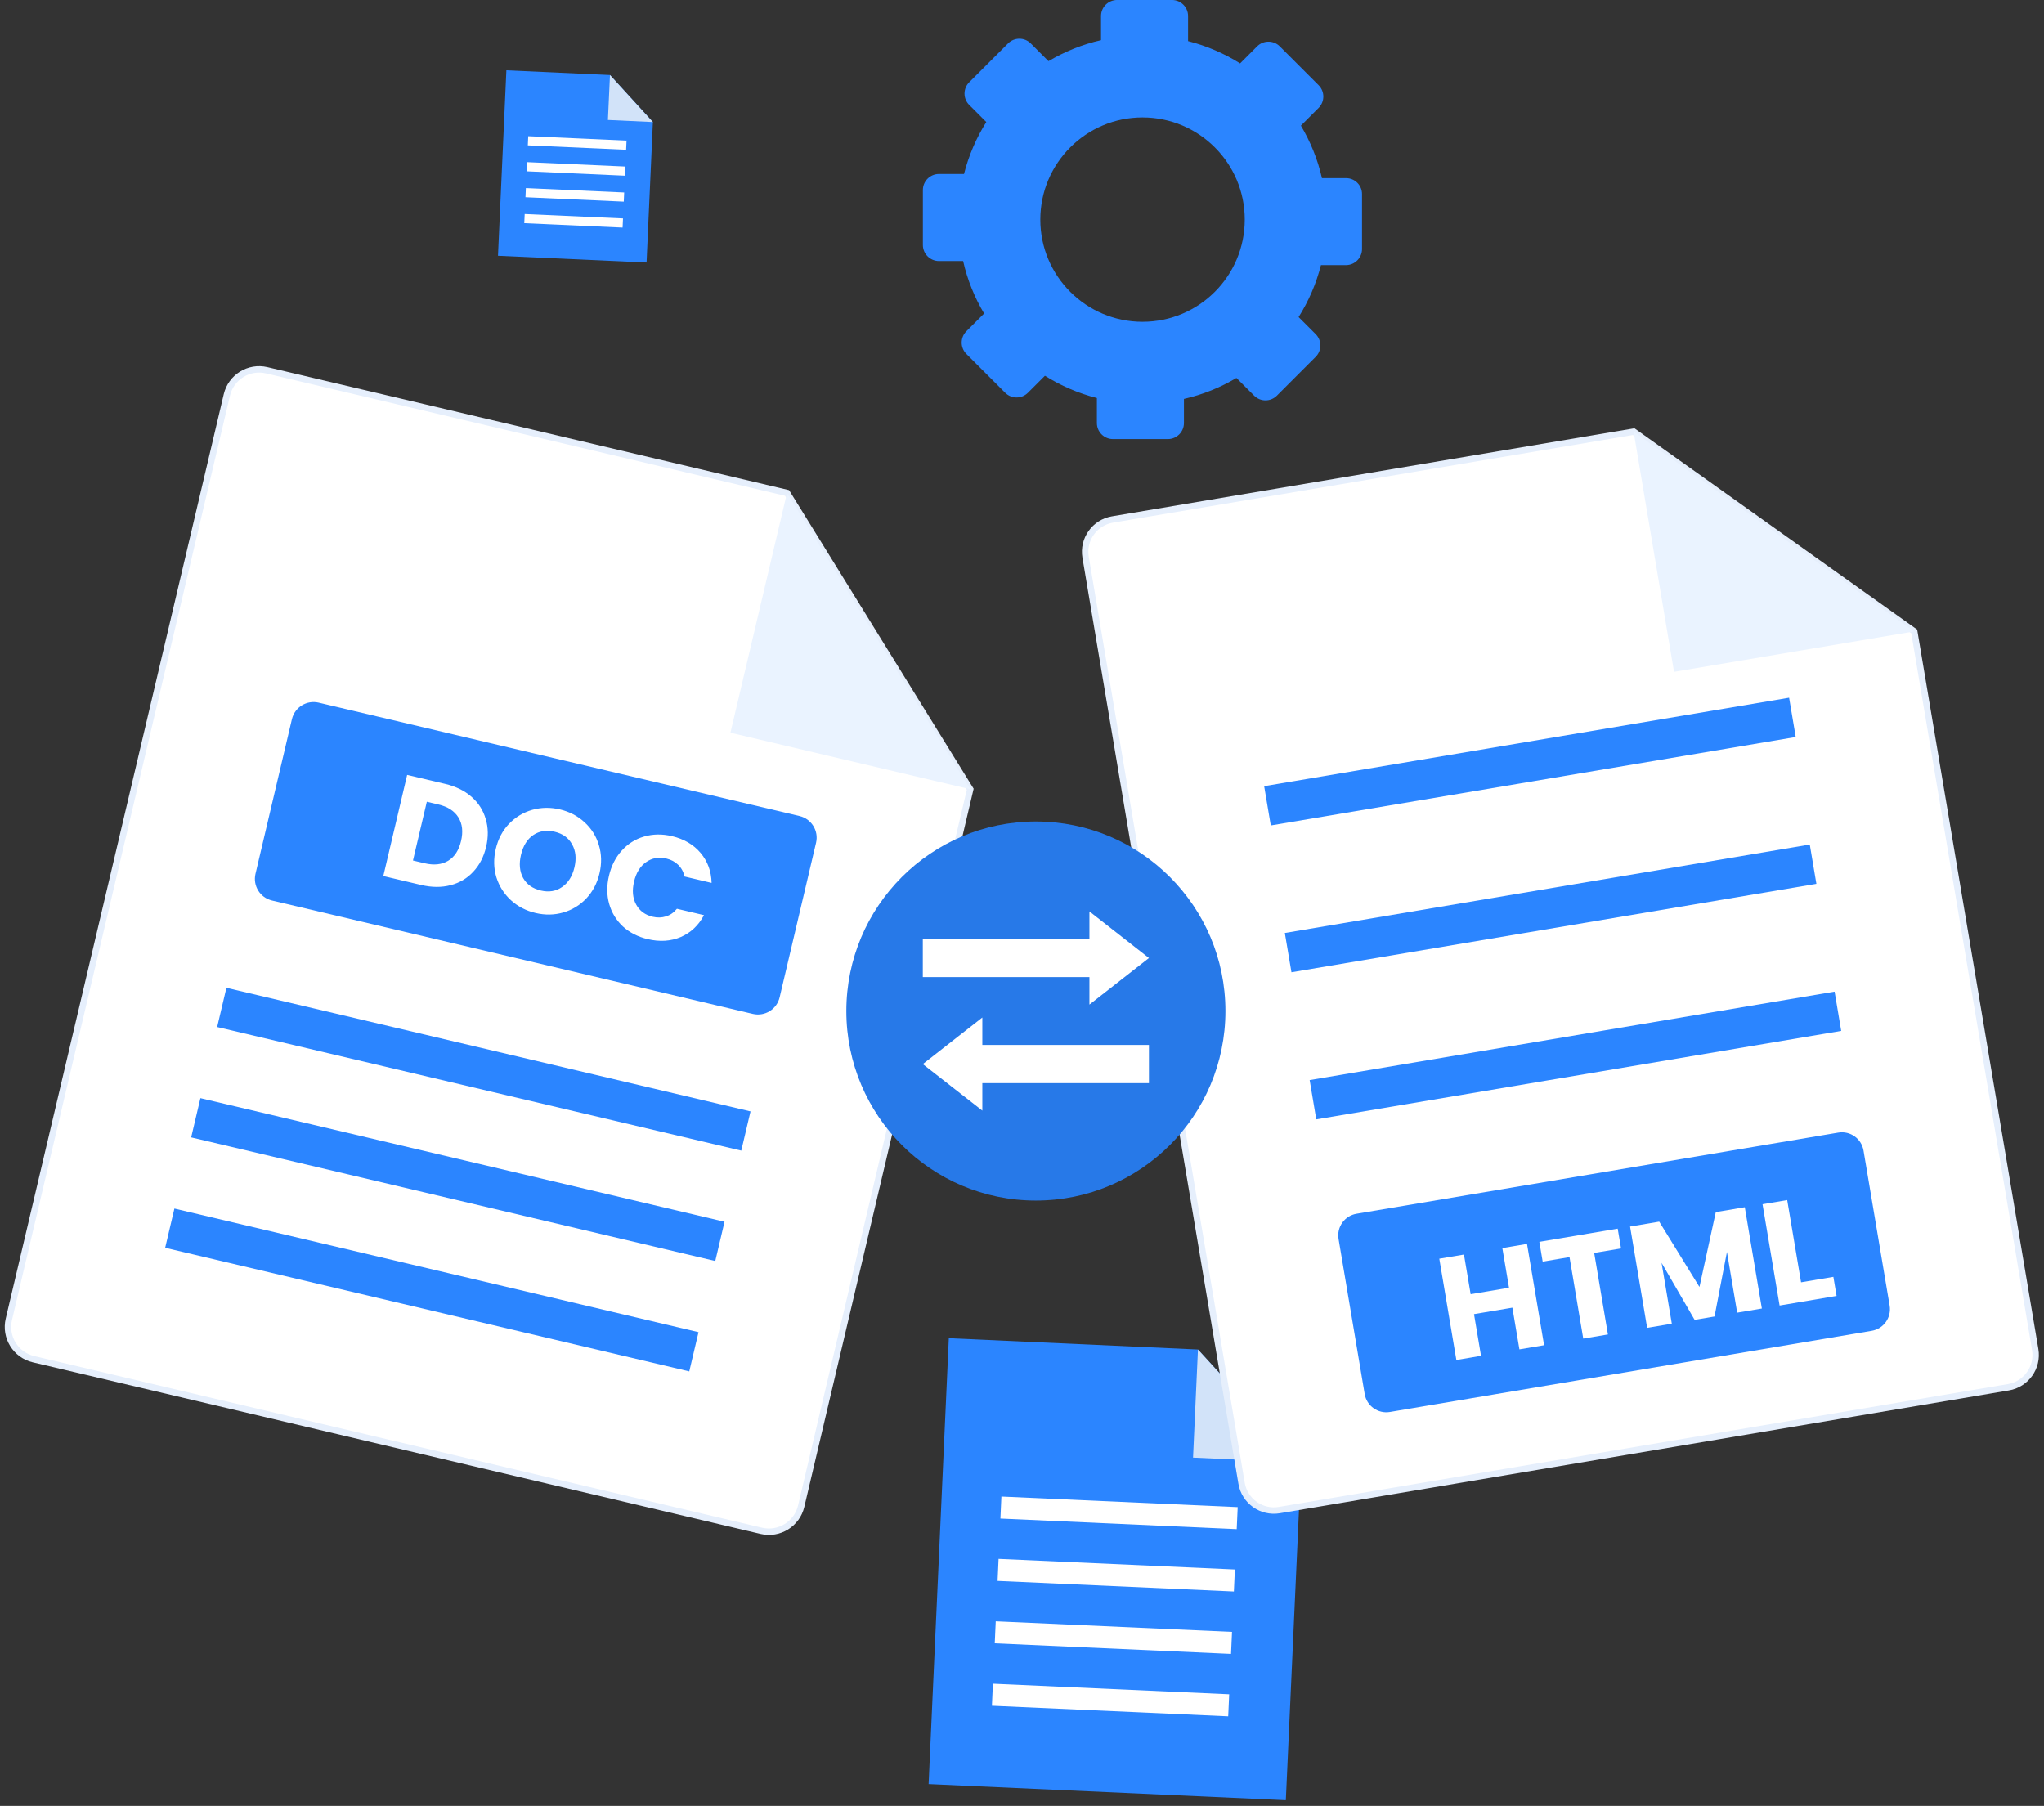
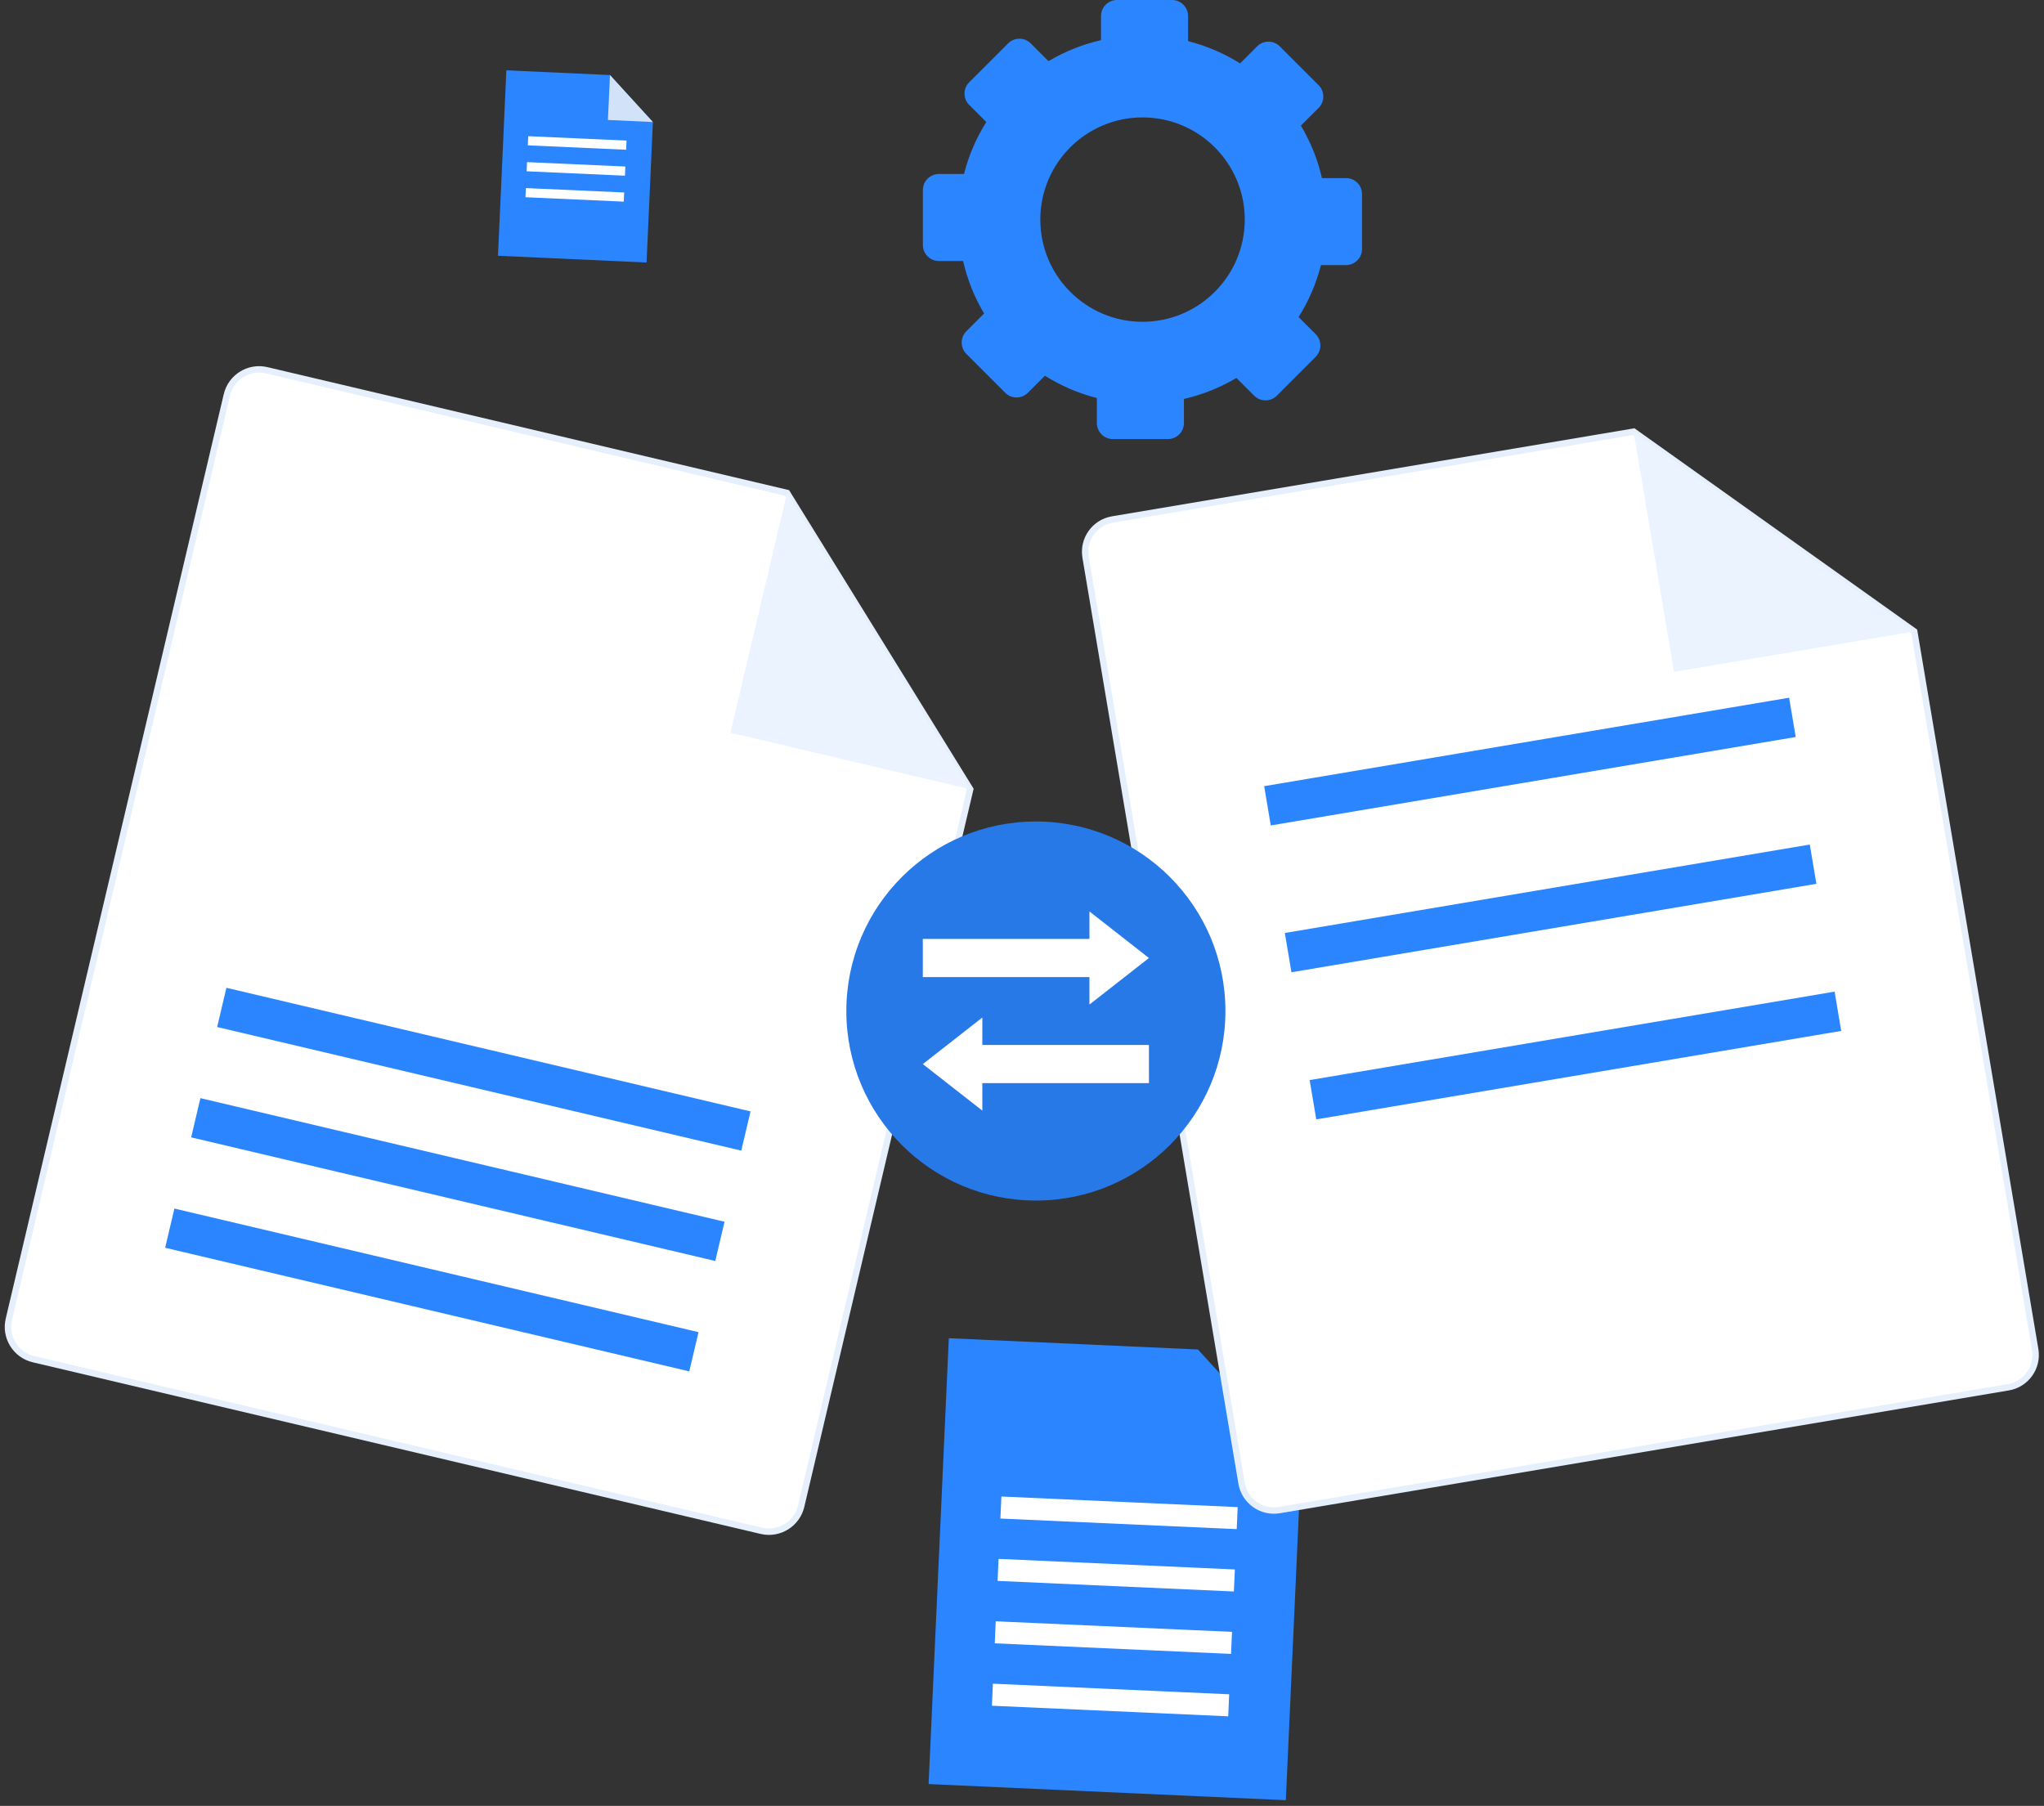
<svg xmlns="http://www.w3.org/2000/svg" width="249" height="220" viewBox="0 0 249 220" fill="none">
  <rect x="0" y="0" width="249" height="220" fill="#333333" stroke="none" />
  <path d="M158.505 178.169L156.64 219.31L113.123 217.344L115.585 163.027L145.933 164.402L158.505 178.169Z" fill="#2B85FF" />
-   <path d="M145.336 177.571L158.505 178.169L145.934 164.402L145.336 177.571Z" fill="#D2E3F9" />
  <path d="M150.431 191.2L121.646 189.911L121.525 192.594L150.311 193.883L150.431 191.2Z" fill="white" />
  <path d="M150.776 183.604L121.99 182.315L121.87 184.998L150.656 186.287L150.776 183.604Z" fill="white" />
  <path d="M150.085 198.803L121.3 197.515L121.18 200.198L149.965 201.486L150.085 198.803Z" fill="white" />
  <path d="M149.74 206.407L120.954 205.118L120.834 207.801L149.62 209.089L149.74 206.407Z" fill="white" />
  <path d="M79.535 14.866L78.765 31.98L60.664 31.159L61.687 8.566L74.308 9.142L79.535 14.866Z" fill="#2B85FF" />
  <path d="M74.056 14.614L79.535 14.866L74.308 9.142L74.056 14.614Z" fill="#D2E3F9" />
  <path d="M76.181 20.288L64.205 19.752L64.155 20.867L76.131 21.403L76.181 20.288Z" fill="white" />
  <path d="M76.325 17.128L64.349 16.592L64.299 17.707L76.275 18.243L76.325 17.128Z" fill="white" />
  <path d="M76.037 23.449L64.061 22.913L64.012 24.028L75.988 24.564L76.037 23.449Z" fill="white" />
-   <path d="M75.893 26.61L63.917 26.074L63.867 27.189L75.843 27.725L75.893 26.61Z" fill="white" />
  <path d="M118.192 96.154L97.6 183.49C97.089 185.657 94.915 187.003 92.748 186.492L4.08 165.583C1.912 165.072 0.566 162.898 1.077 160.73L27.638 48.108C28.149 45.941 30.323 44.594 32.491 45.106L95.879 60.053L118.192 96.154Z" fill="white" stroke="#E6EFFC" stroke-width="0.78" stroke-miterlimit="10" />
  <path d="M88.981 89.263L118.192 96.147L95.872 60.053L88.981 89.263Z" fill="#EAF3FF" />
  <path d="M91.429 135.396L27.581 120.339L26.454 125.118L90.302 140.175L91.429 135.396Z" fill="#2B85FF" />
  <path d="M88.262 148.839L24.414 133.782L23.287 138.561L87.135 153.619L88.262 148.839Z" fill="#2B85FF" />
  <path d="M85.094 162.29L21.246 147.232L20.119 152.011L83.967 167.069L85.094 162.29Z" fill="#2B85FF" />
-   <path d="M91.717 123.521L33.131 109.704C31.684 109.358 30.784 107.911 31.122 106.457L35.564 87.607C35.91 86.16 37.357 85.26 38.812 85.598L97.405 99.415C98.852 99.761 99.752 101.208 99.414 102.662L94.972 121.512C94.626 122.959 93.172 123.859 91.717 123.521Z" fill="#2B85FF" />
  <path d="M54.215 95.493C55.513 95.799 56.587 96.324 57.437 97.068C58.286 97.811 58.864 98.713 59.169 99.773C59.49 100.824 59.506 101.958 59.219 103.175C58.935 104.38 58.414 105.387 57.655 106.196C56.908 107.007 55.982 107.555 54.878 107.838C53.786 108.123 52.596 108.114 51.309 107.811L46.694 106.723L49.599 94.404L54.215 95.493ZM51.729 105.168C52.864 105.436 53.82 105.334 54.598 104.863C55.376 104.392 55.898 103.589 56.166 102.455C56.434 101.32 56.326 100.362 55.843 99.582C55.361 98.801 54.552 98.277 53.417 98.009L51.996 97.674L50.307 104.833L51.729 105.168ZM65.24 111.226C64.082 110.953 63.081 110.433 62.237 109.666C61.405 108.901 60.815 107.972 60.468 106.878C60.136 105.774 60.111 104.62 60.396 103.415C60.68 102.21 61.216 101.194 62.004 100.367C62.803 99.543 63.746 98.975 64.832 98.663C65.93 98.354 67.058 98.336 68.216 98.609C69.374 98.883 70.369 99.401 71.202 100.166C72.046 100.933 72.629 101.861 72.953 102.95C73.288 104.041 73.314 105.19 73.03 106.395C72.746 107.6 72.208 108.621 71.418 109.46C70.63 110.287 69.693 110.856 68.607 111.168C67.521 111.48 66.399 111.499 65.24 111.226ZM65.886 108.489C66.869 108.72 67.73 108.578 68.469 108.061C69.22 107.546 69.723 106.751 69.977 105.675C70.233 104.587 70.139 103.651 69.694 102.867C69.264 102.073 68.557 101.561 67.575 101.329C66.58 101.095 65.709 101.229 64.96 101.732C64.224 102.237 63.726 103.04 63.467 104.139C63.21 105.227 63.297 106.168 63.727 106.961C64.172 107.745 64.892 108.254 65.886 108.489ZM74.186 106.686C74.473 105.469 74.992 104.449 75.741 103.626C76.494 102.791 77.4 102.22 78.46 101.915C79.535 101.6 80.669 101.583 81.862 101.865C83.324 102.21 84.485 102.891 85.344 103.908C86.203 104.926 86.651 106.143 86.687 107.559L83.388 106.781C83.264 106.209 83.005 105.734 82.613 105.357C82.232 104.984 81.754 104.729 81.181 104.594C80.257 104.376 79.433 104.521 78.707 105.029C77.983 105.537 77.493 106.33 77.239 107.406C76.986 108.482 77.069 109.41 77.491 110.188C77.912 110.967 78.585 111.465 79.509 111.683C80.082 111.818 80.623 111.804 81.131 111.639C81.651 111.478 82.094 111.169 82.461 110.712L85.76 111.49C85.095 112.741 84.15 113.63 82.927 114.156C81.707 114.671 80.365 114.756 78.903 114.411C77.71 114.13 76.701 113.614 75.878 112.864C75.069 112.105 74.513 111.19 74.21 110.118C73.907 109.047 73.899 107.903 74.186 106.686Z" fill="white" />
  <path d="M233.191 76.922L247.929 164.402C248.296 166.577 246.828 168.636 244.66 169.003L155.848 183.965C153.674 184.332 151.615 182.863 151.248 180.696L132.247 67.886C131.88 65.712 133.348 63.653 135.516 63.286L199.012 52.586L233.191 76.922Z" fill="white" stroke="#E6EFFC" stroke-width="0.78" stroke-miterlimit="10" />
  <path d="M203.93 81.847L233.19 76.922L199.005 52.594L203.93 81.847Z" fill="#EAF3FF" />
  <path d="M217.949 85L154 95.775L154.806 100.56L218.755 89.785L217.949 85Z" fill="#2B85FF" />
  <path d="M220.467 102.887L156.518 113.661L157.324 118.447L221.273 107.672L220.467 102.887Z" fill="#2B85FF" />
  <path d="M223.49 120.806L159.541 131.581L160.347 136.367L224.296 125.592L223.49 120.806Z" fill="#2B85FF" />
-   <path d="M228.007 162.127L169.32 172.013C167.865 172.258 166.49 171.278 166.245 169.824L163.063 150.938C162.818 149.484 163.797 148.109 165.252 147.864L223.939 137.978C225.393 137.734 226.768 138.713 227.013 140.167L230.196 159.053C230.44 160.507 229.461 161.882 228.007 162.127Z" fill="#2B85FF" />
  <path d="M186.021 151.54L188.1 163.879L185.094 164.386L184.238 159.306L179.563 160.093L180.418 165.173L177.413 165.68L175.334 153.34L178.339 152.834L179.154 157.668L183.829 156.88L183.015 152.046L186.021 151.54ZM197.067 149.679L197.473 152.087L194.203 152.638L195.877 162.569L192.871 163.075L191.198 153.144L187.928 153.695L187.523 151.287L197.067 149.679ZM212.55 147.07L214.629 159.409L211.623 159.916L210.376 152.516L208.863 160.381L206.438 160.789L202.411 153.84L203.66 161.257L200.655 161.764L198.576 149.424L202.126 148.826L207.028 156.785L209.016 147.665L212.55 147.07ZM219.405 156.218L223.342 155.555L223.733 157.875L216.79 159.045L214.711 146.706L217.717 146.199L219.405 156.218Z" fill="white" />
  <path d="M126.191 146.258C138.943 146.258 149.281 135.921 149.281 123.168C149.281 110.416 138.943 100.078 126.191 100.078C113.439 100.078 103.101 110.416 103.101 123.168C103.101 135.921 113.439 146.258 126.191 146.258Z" fill="#2779E8" />
  <path d="M134.953 114.384H112.417V119.035H134.953V114.384Z" fill="white" />
  <path d="M139.964 116.71L132.714 111.036V122.383L139.964 116.71Z" fill="white" />
  <path d="M117.429 131.953H139.965V127.302H117.429V131.953Z" fill="white" />
  <path d="M112.417 129.634L119.667 123.96V135.3L112.417 129.634Z" fill="white" />
  <path d="M163.977 21.698H161.039C160.521 19.416 159.642 17.263 158.476 15.305L160.636 13.145C161.399 12.382 161.399 11.143 160.636 10.38L155.906 5.65C155.142 4.886 153.904 4.886 153.141 5.65L151.067 7.723C149.138 6.514 146.999 5.585 144.731 5.009V1.956C144.731 0.876 143.853 -0.002 142.773 -0.002H136.084C135.004 -0.002 134.126 0.876 134.126 1.956V4.894C131.843 5.412 129.69 6.29 127.725 7.45L125.565 5.29C124.802 4.526 123.563 4.526 122.8 5.29L118.07 10.02C117.306 10.783 117.306 12.022 118.07 12.785L120.15 14.866C118.934 16.795 118.012 18.926 117.436 21.194H114.383C113.303 21.194 112.425 22.073 112.425 23.153V29.842C112.425 30.922 113.303 31.8 114.383 31.8H117.328C117.839 34.082 118.718 36.235 119.884 38.194L117.724 40.354C116.961 41.117 116.961 42.355 117.724 43.118L122.454 47.849C123.218 48.612 124.456 48.612 125.219 47.849L127.293 45.775C129.222 46.985 131.354 47.914 133.622 48.49V51.535C133.622 52.615 134.5 53.494 135.58 53.494H142.269C143.349 53.494 144.227 52.615 144.227 51.535V48.598C146.51 48.079 148.662 47.208 150.621 46.042L152.781 48.202C153.544 48.965 154.782 48.965 155.546 48.202L160.276 43.471C161.039 42.708 161.039 41.47 160.276 40.706L158.195 38.626C159.412 36.696 160.341 34.565 160.917 32.297H163.962C165.042 32.297 165.921 31.418 165.921 30.338V23.65C165.928 22.577 165.057 21.698 163.977 21.698ZM139.18 39.202C132.311 39.202 126.731 33.629 126.731 26.753C126.731 19.877 132.311 14.304 139.18 14.304C146.056 14.304 151.636 19.877 151.636 26.753C151.636 33.629 146.056 39.202 139.18 39.202Z" fill="#2B85FF" />
</svg>